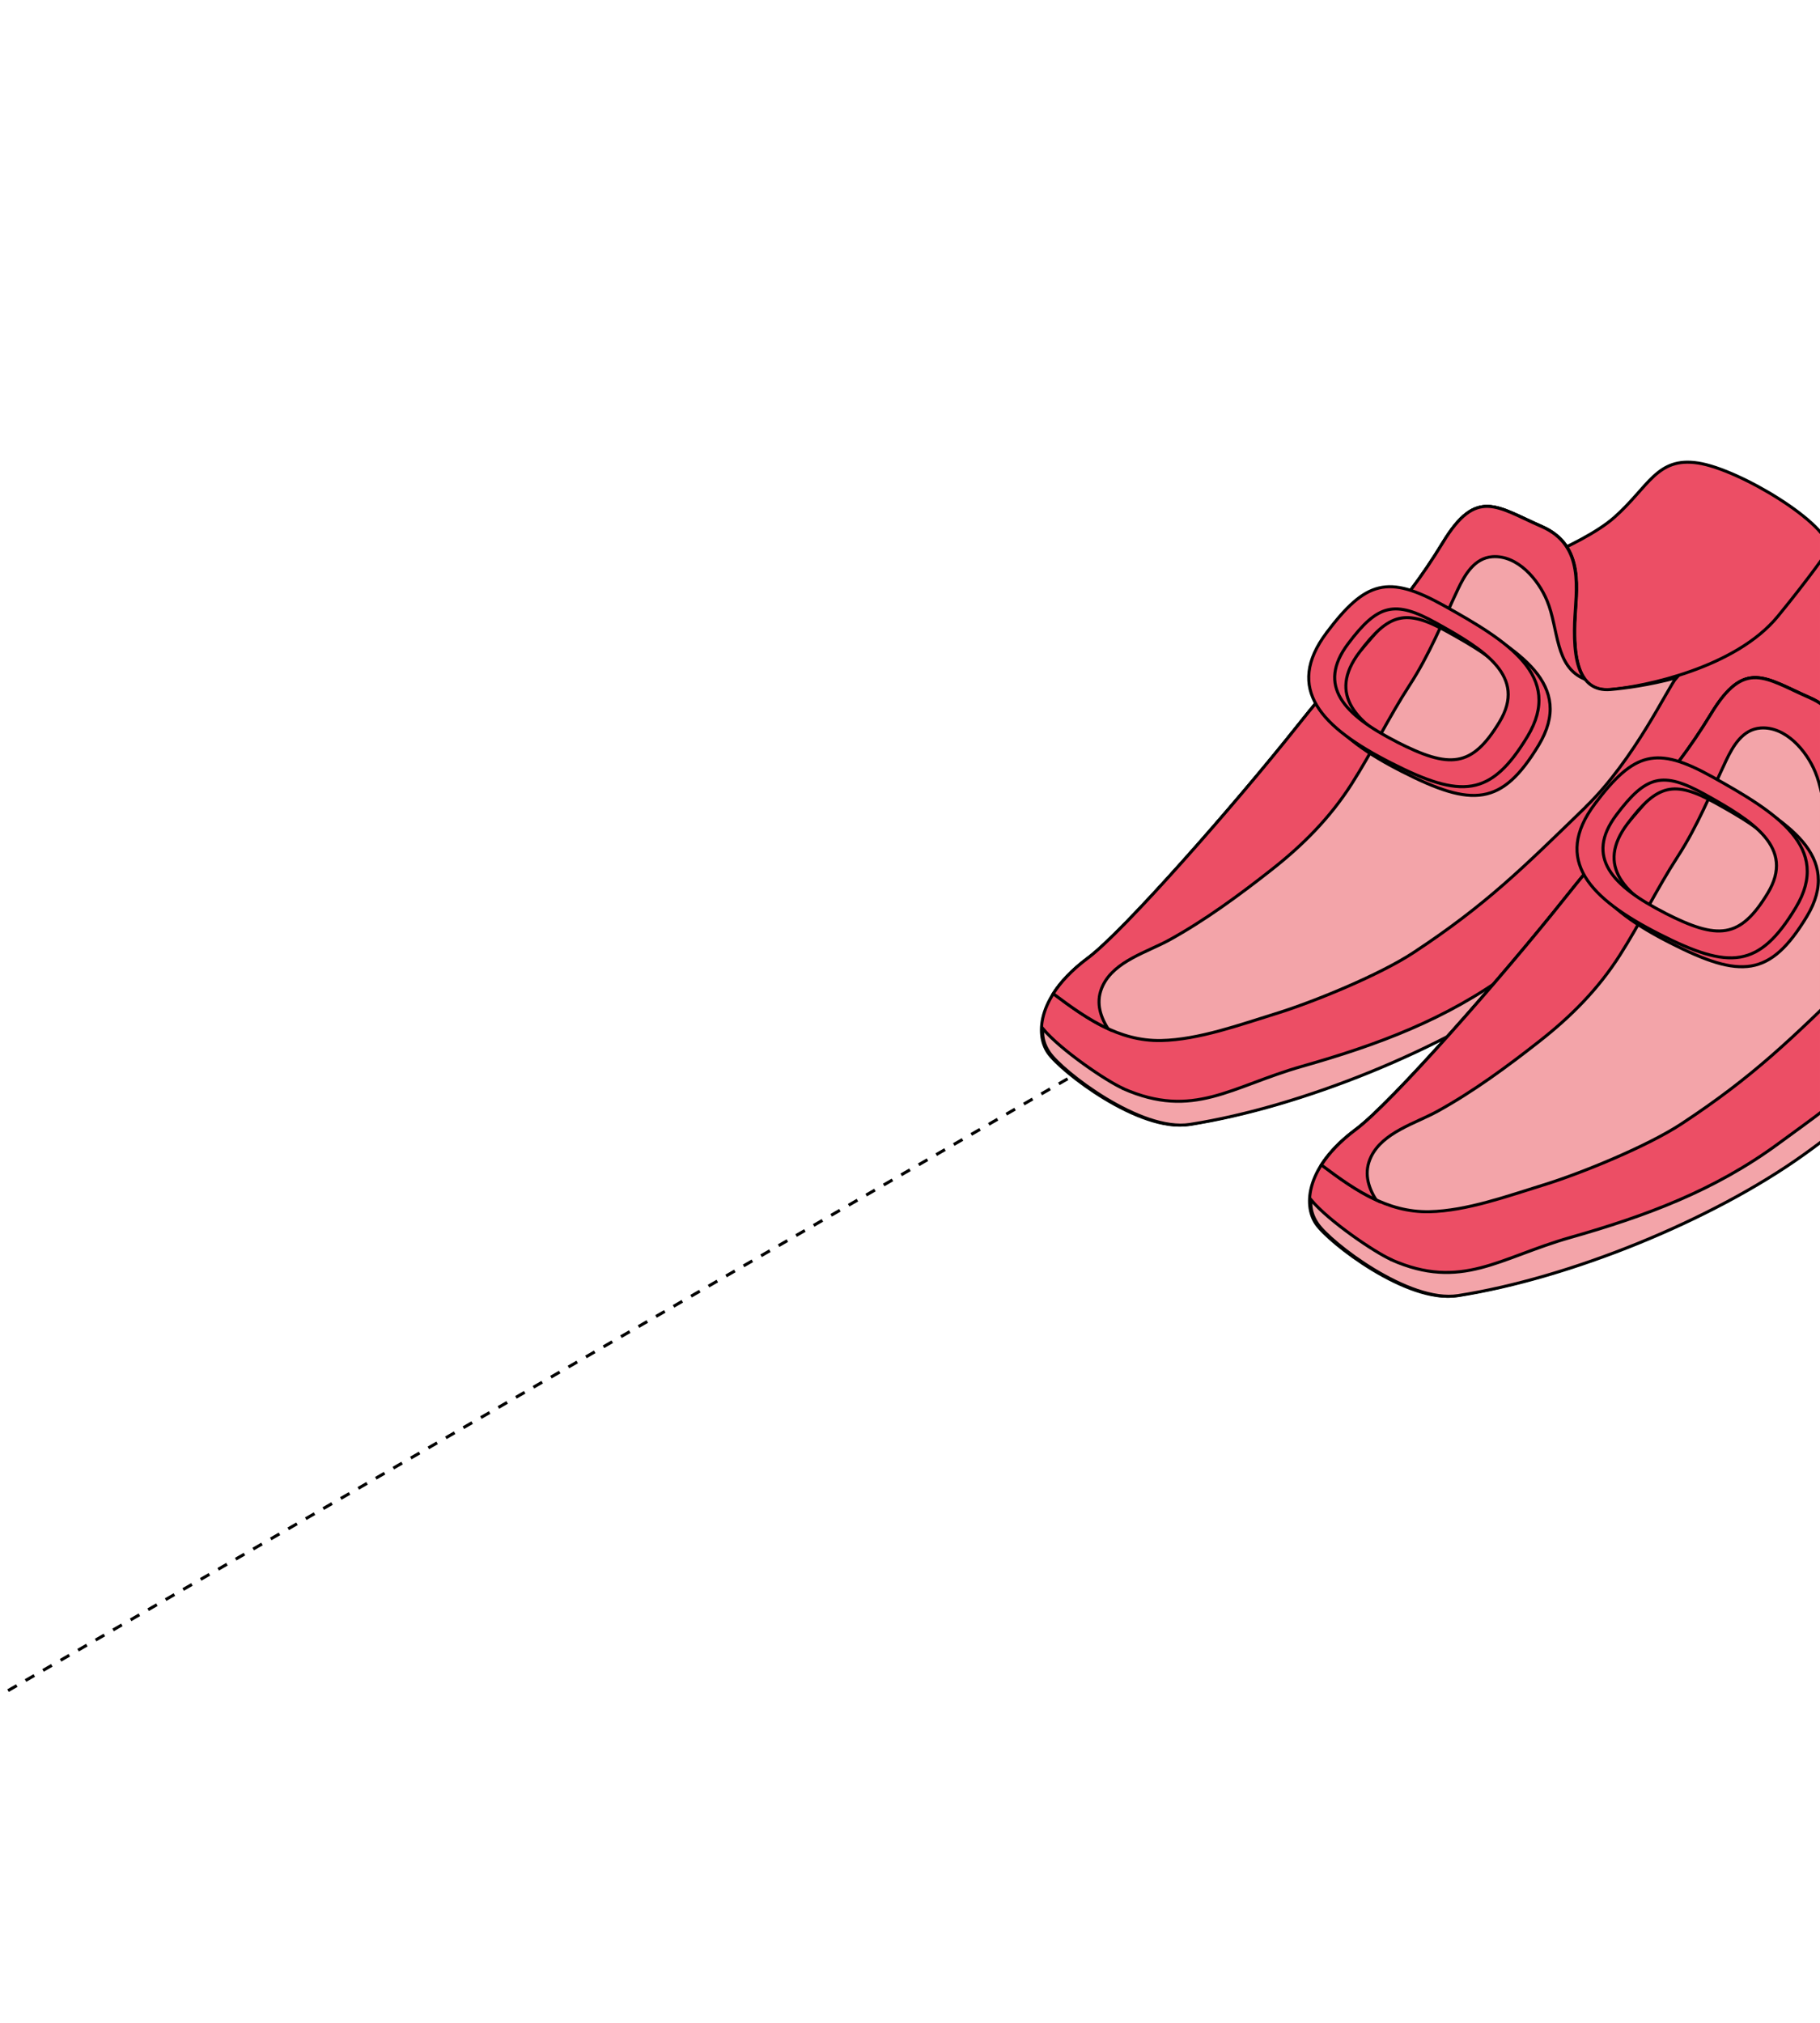
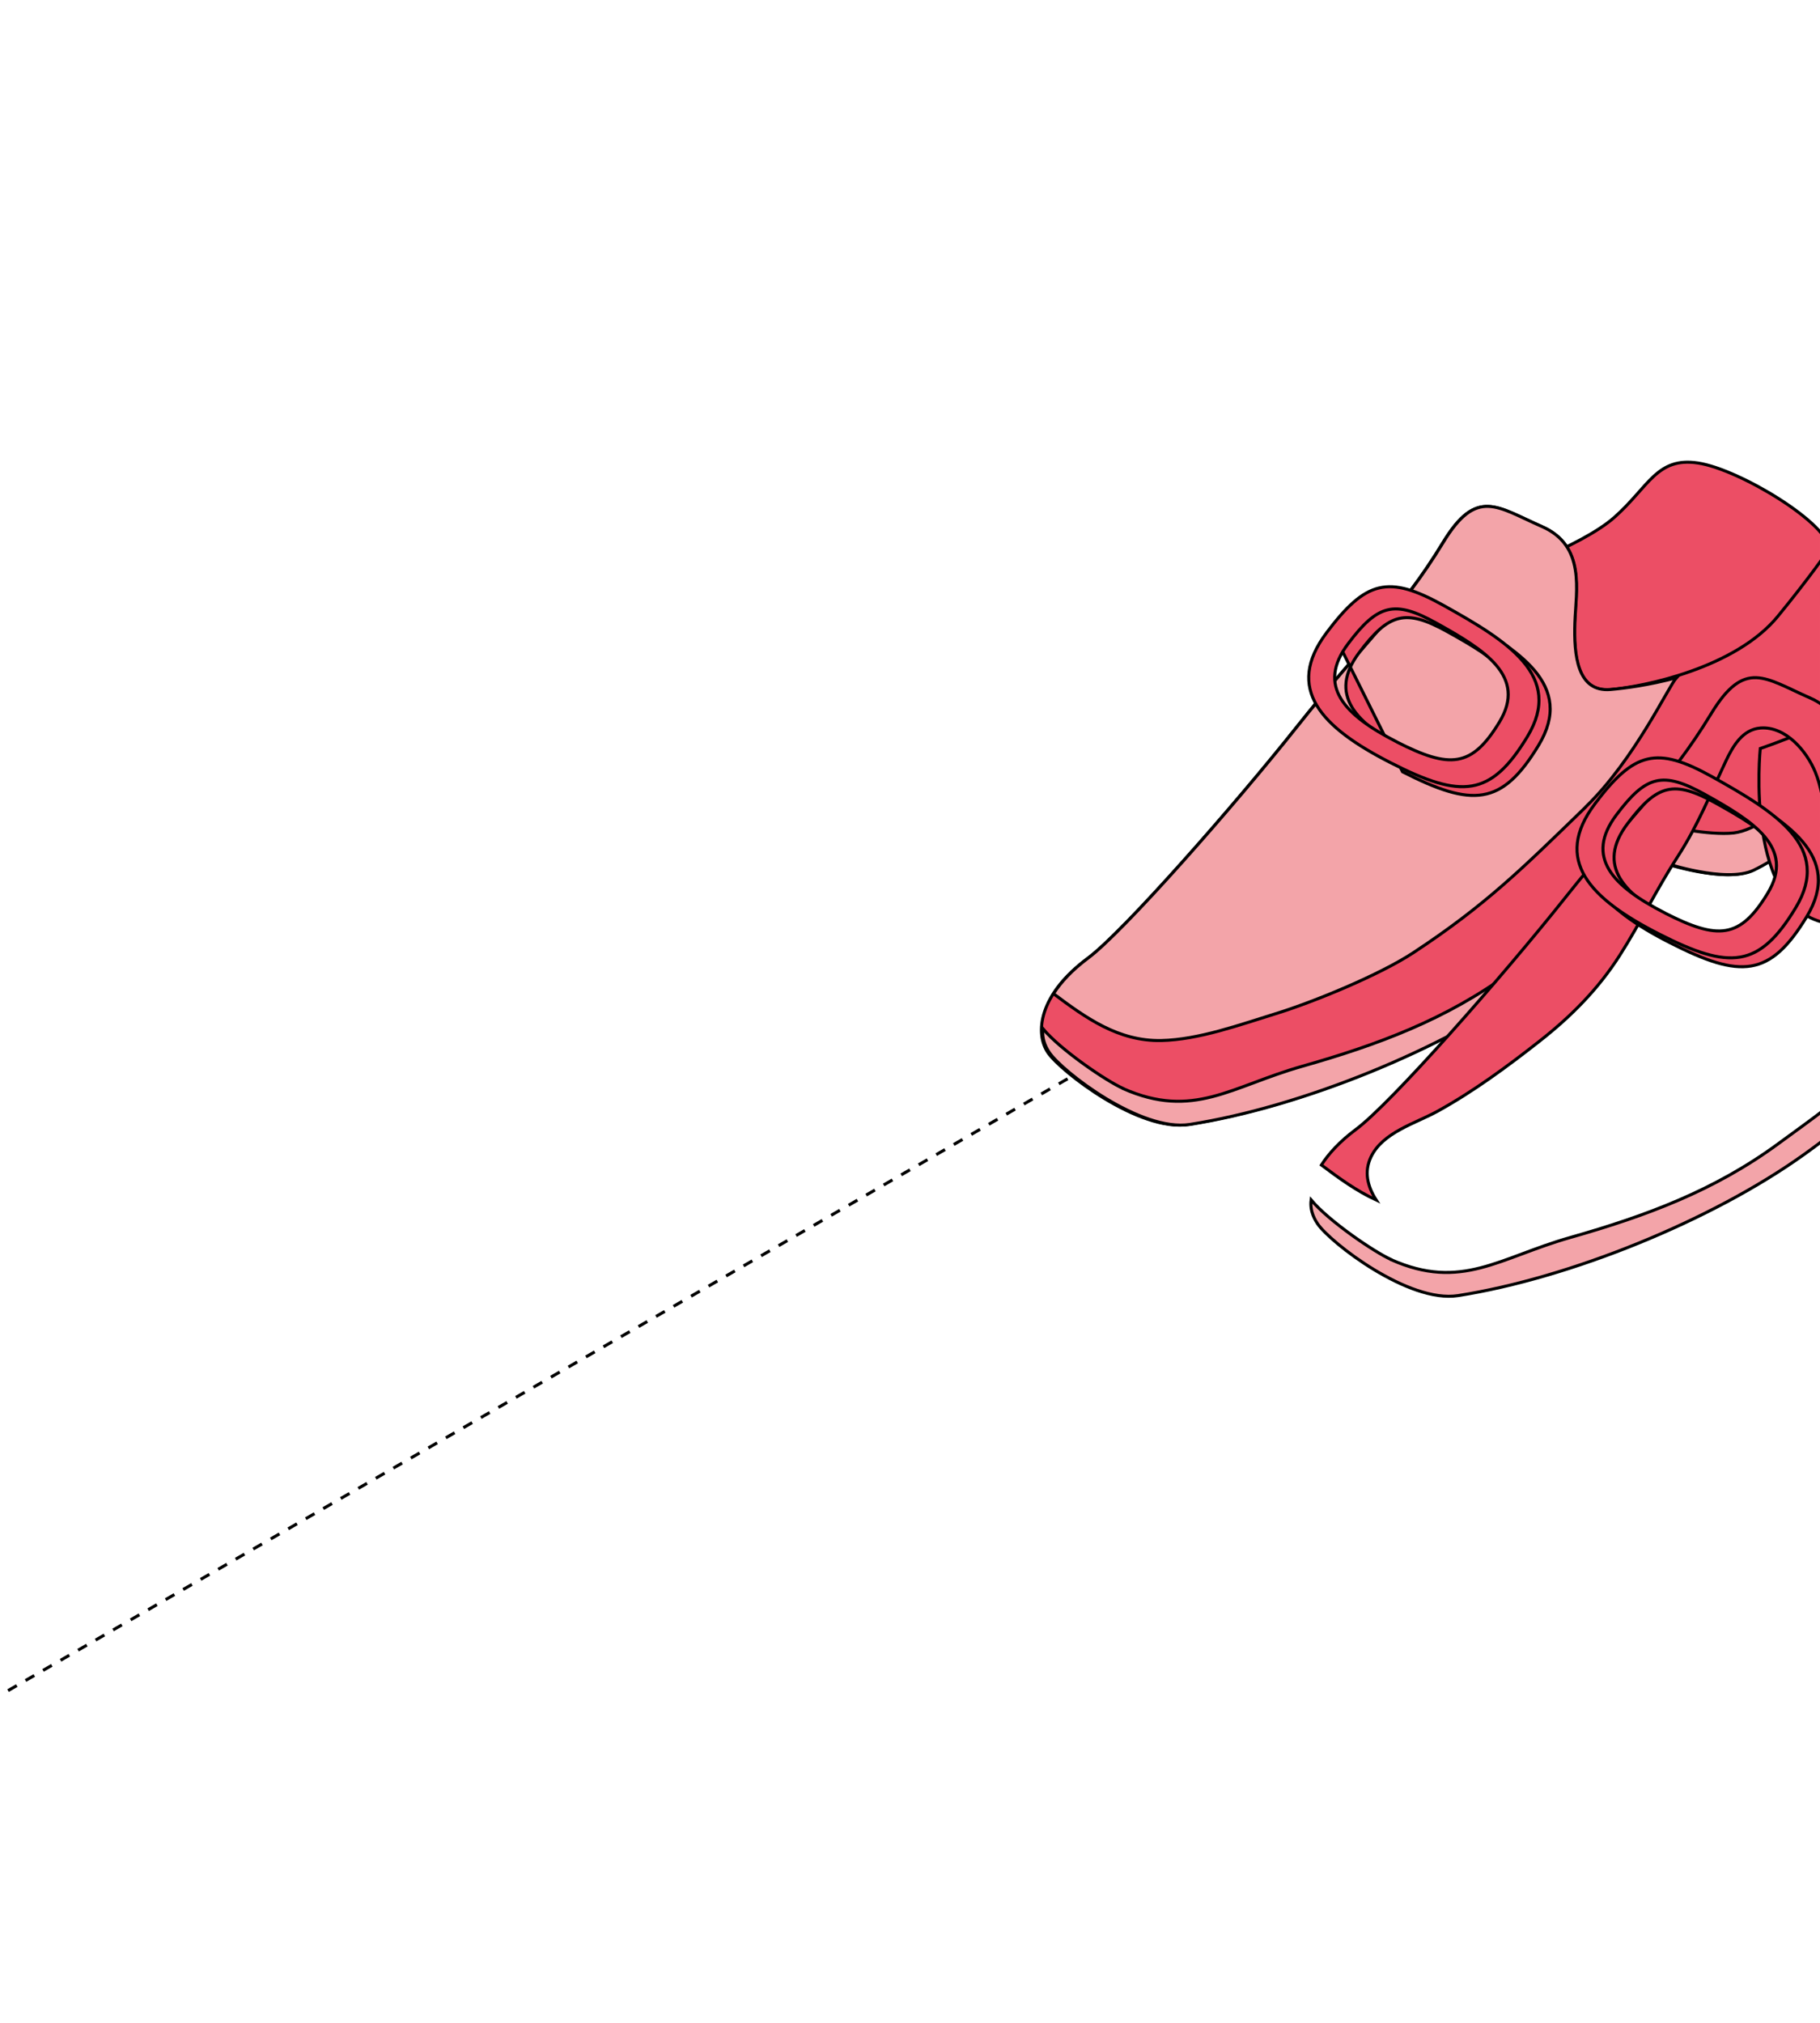
<svg xmlns="http://www.w3.org/2000/svg" width="360" height="400" viewBox="0 0 360 400" fill="none">
  <g clip-path="url(#clip0_60_1317)">
    <path d="M654.589 -42.657L-167.589 431.972" stroke="black" stroke-width="0.6" stroke-linejoin="round" stroke-dasharray="2 2" />
    <path d="M361.819 108.633C361.819 103.578 344.141 92.834 335.911 91.564C327.707 90.293 326.119 96.301 319.318 102.308C312.516 108.316 295.156 114.164 295.156 114.164C295.156 114.164 291.848 146.239 308.732 148.753C325.643 151.267 349.804 145.895 354.224 137.056C358.644 128.217 361.793 108.633 361.793 108.633H361.819Z" fill="#EC4E65" stroke="black" stroke-width="0.6" />
    <path d="M361.822 108.633C361.822 108.633 364.972 122.394 364.972 136.368C364.972 150.341 363.384 159.577 363.384 159.577C363.384 159.577 355.815 167.569 346.605 172.068C341.18 174.714 329.007 170.639 329.007 170.639C329.007 170.639 321.544 181.569 303.363 194.536C285.208 207.504 257.182 218.883 235.058 222.35C225.319 223.885 209.837 211.897 207.27 208.139C204.703 204.354 205.418 196.706 215.157 189.508C222.17 184.321 244.268 159.153 256.468 143.778C269.806 126.973 276.951 121.203 285.42 107.283C292.062 96.353 296.085 100.27 304.924 104.134C313.657 107.945 311.672 116.837 311.461 123.162C311.249 129.487 311.884 136.95 318.527 136.368C325.169 135.785 343.297 132.107 351.687 121.839C357.853 114.323 361.796 108.633 361.796 108.633H361.822Z" fill="#EC4E65" stroke="black" stroke-width="0.6" />
    <path d="M222.148 215.258C236.042 221.397 243.478 214.861 257.531 210.864C272.536 206.604 286.086 201.575 298.736 192.286C304.981 187.682 311.889 182.997 317.155 177.255C321.336 172.703 325.729 168.468 329.011 163.202C329.223 163.334 338.062 165.24 342.905 164.711C347.324 164.208 352.3 159.92 356.005 157.459C358.413 155.871 362.039 153.066 364.764 149.864C364.315 155.977 363.679 159.576 363.679 159.576C363.679 159.576 356.111 167.569 346.901 172.068C341.476 174.714 329.302 170.639 329.302 170.639C329.302 170.639 321.839 181.568 303.658 194.536C285.504 207.503 257.478 218.883 235.354 222.35C225.615 223.885 210.133 211.897 207.566 208.139C207.222 207.609 205.978 205.783 206.296 203.428C209.842 207.662 218.866 213.776 222.148 215.231V215.258Z" fill="#F3A4A9" stroke="black" stroke-width="0.6" />
    <path d="M313.659 159.578C301.3 171.566 293.996 178.897 279.547 188.398C272.957 192.738 259.857 198.136 252.288 200.465C245.249 202.635 237.098 205.599 229.688 205.758C221.219 205.917 214.788 201.286 208.384 196.496C209.839 194.22 212.036 191.838 215.185 189.483C222.198 184.296 244.296 159.128 256.523 143.752C269.861 126.947 277.006 121.178 285.475 107.258C292.117 96.328 296.14 100.245 304.979 104.108C313.712 107.919 311.727 116.811 311.516 123.136C311.304 129.461 311.939 136.924 318.582 136.342C321.334 136.104 326.256 135.469 331.602 134.013C330.041 135.733 323.319 150.183 313.686 159.525L313.659 159.578Z" fill="#F3A4A9" stroke="black" stroke-width="0.6" />
-     <path d="M313.496 134.304C307.489 131.87 308.336 124.327 306.007 118.77C304.286 114.615 300.158 109.719 295.183 110.089C291.637 110.354 289.731 113.662 288.355 116.573C285.285 123.083 282.771 129.408 278.801 135.522C274.699 141.847 271.418 148.648 267.369 155C263.081 161.721 257.709 167.12 251.464 172.016C245.139 176.991 238.337 181.993 231.271 185.883C226.931 188.265 220.474 190.038 218.145 194.881C216.716 197.845 217.457 200.756 219.177 203.429C215.34 201.656 211.82 199.116 208.327 196.496C209.782 194.22 211.979 191.838 215.128 189.483C222.141 184.296 244.239 159.128 256.465 143.752C269.803 126.947 276.949 121.178 285.417 107.258C292.06 96.328 296.083 100.245 304.922 104.108C313.655 107.919 311.67 116.811 311.458 123.136C311.326 127.212 311.538 131.737 313.47 134.304H313.496Z" fill="#EC4E65" stroke="black" stroke-width="0.6" />
-     <path d="M264.586 126.867C272.393 116.493 276.813 115.381 287.716 121.415C300.419 128.481 311.587 135.388 304.336 147.377C297.058 159.392 291.262 159.656 277.421 152.617C263.554 145.577 256.276 137.929 264.612 126.84L264.586 126.867ZM278.506 148.435C288.96 153.755 293.326 153.543 298.804 144.492C304.283 135.441 295.867 130.228 286.287 124.908C278.083 120.357 274.748 121.177 268.873 129.01C262.601 137.347 268.079 143.116 278.533 148.435H278.506Z" fill="#EC4E65" stroke="black" stroke-width="0.6" />
+     <path d="M264.586 126.867C272.393 116.493 276.813 115.381 287.716 121.415C300.419 128.481 311.587 135.388 304.336 147.377C297.058 159.392 291.262 159.656 277.421 152.617L264.586 126.867ZM278.506 148.435C288.96 153.755 293.326 153.543 298.804 144.492C304.283 135.441 295.867 130.228 286.287 124.908C278.083 120.357 274.748 121.177 268.873 129.01C262.601 137.347 268.079 143.116 278.533 148.435H278.506Z" fill="#EC4E65" stroke="black" stroke-width="0.6" />
    <path d="M262.374 125.147C270.181 114.773 274.6 113.662 285.503 119.695C298.206 126.761 309.374 133.669 302.123 145.657C294.872 157.645 289.05 157.936 275.209 150.897C261.341 143.857 254.064 136.209 262.4 125.121L262.374 125.147ZM276.294 146.716C286.747 152.035 291.114 151.823 296.592 142.772C302.07 133.722 293.654 128.508 284.074 123.189C275.87 118.637 272.536 119.457 266.661 127.291C260.389 135.627 265.867 141.396 276.32 146.716H276.294Z" fill="#EC4E65" stroke="black" stroke-width="0.6" />
    <path d="M414.848 142.481C414.848 137.427 397.169 126.682 388.939 125.412C380.735 124.141 379.147 130.149 372.346 136.156C365.545 142.164 348.184 148.012 348.184 148.012C348.184 148.012 344.876 180.087 361.76 182.601C378.671 185.115 402.833 179.743 407.252 170.904C411.672 162.065 414.821 142.481 414.821 142.481H414.848Z" fill="#EC4E65" stroke="black" stroke-width="0.6" />
-     <path d="M414.851 142.481C414.851 142.481 418 156.243 418 170.216C418 184.189 416.412 193.425 416.412 193.425C416.412 193.425 408.843 201.417 399.634 205.916C394.209 208.563 382.035 204.487 382.035 204.487C382.035 204.487 374.572 215.417 356.391 228.385C338.236 241.352 310.211 252.732 288.086 256.199C278.347 257.734 262.866 245.745 260.299 241.987C257.732 238.203 258.446 230.555 268.185 223.356C275.198 218.169 297.296 193.002 309.522 177.626C322.861 160.821 330.006 155.052 338.475 141.132C345.117 130.202 349.14 134.118 357.979 137.982C366.712 141.793 364.727 150.685 364.515 157.01C364.304 163.335 364.939 170.798 371.581 170.216C378.224 169.634 396.352 165.955 404.741 155.687C410.908 148.171 414.851 142.481 414.851 142.481Z" fill="#EC4E65" stroke="black" stroke-width="0.6" />
    <path d="M275.195 249.106C289.089 255.246 296.526 248.709 310.578 244.713C325.584 240.452 339.133 235.424 351.783 226.135C358.029 221.53 364.936 216.846 370.203 211.103C374.384 206.551 378.777 202.317 382.059 197.05C382.27 197.183 391.109 199.088 395.952 198.559C400.372 198.056 405.347 193.769 409.052 191.308C411.461 189.72 415.086 186.915 417.812 183.712C417.362 189.826 416.727 193.425 416.727 193.425C416.727 193.425 409.158 201.417 399.949 205.916C394.523 208.562 382.35 204.487 382.35 204.487C382.35 204.487 374.887 215.417 356.706 228.384C338.551 241.352 310.525 252.732 288.401 256.198C278.662 257.733 263.181 245.745 260.614 241.987C260.27 241.458 259.026 239.632 259.343 237.276C262.89 241.511 271.914 247.624 275.195 249.079V249.106Z" fill="#F3A4A9" stroke="black" stroke-width="0.6" />
-     <path d="M366.688 193.426C354.329 205.414 347.024 212.744 332.575 222.245C325.985 226.585 312.885 231.984 305.317 234.313C298.277 236.483 290.126 239.447 282.716 239.606C274.247 239.765 267.817 235.133 261.412 230.343C262.868 228.067 265.064 225.686 268.214 223.33C275.227 218.143 297.324 192.976 309.551 177.6C322.889 160.795 330.034 155.026 338.503 141.105C345.146 130.176 349.168 134.092 358.007 137.956C366.74 141.767 364.756 150.659 364.544 156.984C364.332 163.309 364.967 170.772 371.61 170.19C374.362 169.952 379.285 169.316 384.63 167.861C383.069 169.581 376.347 184.031 366.714 193.373L366.688 193.426Z" fill="#F3A4A9" stroke="black" stroke-width="0.6" />
    <path d="M366.543 168.177C360.536 165.743 361.383 158.2 359.054 152.643C357.334 148.488 353.205 143.592 348.23 143.962C344.684 144.227 342.778 147.535 341.402 150.446C338.332 156.957 335.818 163.281 331.849 169.395C327.747 175.72 324.465 182.521 320.416 188.873C316.129 195.595 310.757 200.993 304.511 205.889C298.186 210.864 291.385 215.866 284.319 219.756C279.978 222.138 273.521 223.911 271.192 228.754C269.763 231.718 270.504 234.629 272.224 237.302C268.387 235.529 264.867 232.989 261.374 230.369C262.83 228.093 265.026 225.711 268.175 223.356C275.188 218.169 297.286 193.001 309.513 177.625C322.851 160.82 329.996 155.051 338.465 141.131C345.107 130.201 349.13 134.118 357.969 137.982C366.702 141.792 364.717 150.684 364.506 157.009C364.373 161.085 364.585 165.61 366.517 168.177H366.543Z" fill="#EC4E65" stroke="black" stroke-width="0.6" />
    <path d="M317.634 160.741C325.441 150.367 329.86 149.256 340.763 155.289C353.466 162.355 364.634 169.263 357.383 181.251C350.105 193.266 344.31 193.53 330.469 186.491C316.602 179.451 309.324 171.803 317.66 160.715L317.634 160.741ZM331.554 182.31C342.007 187.629 346.374 187.417 351.852 178.366C357.33 169.316 348.915 164.102 339.334 158.783C331.13 154.231 327.796 155.051 321.921 162.885C315.649 171.221 321.127 176.99 331.58 182.31H331.554Z" fill="#EC4E65" stroke="black" stroke-width="0.6" />
    <path d="M315.441 158.994C323.248 148.62 327.667 147.509 338.571 153.543C351.274 160.609 362.441 167.516 355.19 179.504C347.939 191.493 342.117 191.784 328.276 184.744C314.409 177.705 307.131 170.056 315.467 158.968L315.441 158.994ZM329.361 180.563C339.814 185.882 344.181 185.67 349.659 176.62C355.137 167.569 346.722 162.355 337.142 157.036C328.911 152.484 325.603 153.304 319.728 161.138C313.456 169.474 318.934 175.243 329.387 180.563H329.361Z" fill="#EC4E65" stroke="black" stroke-width="0.6" />
  </g>
  <defs>
    <clipPath id="clip0_60_1317">
      <rect width="360" height="400" rx="16" fill="white" />
    </clipPath>
  </defs>
</svg>